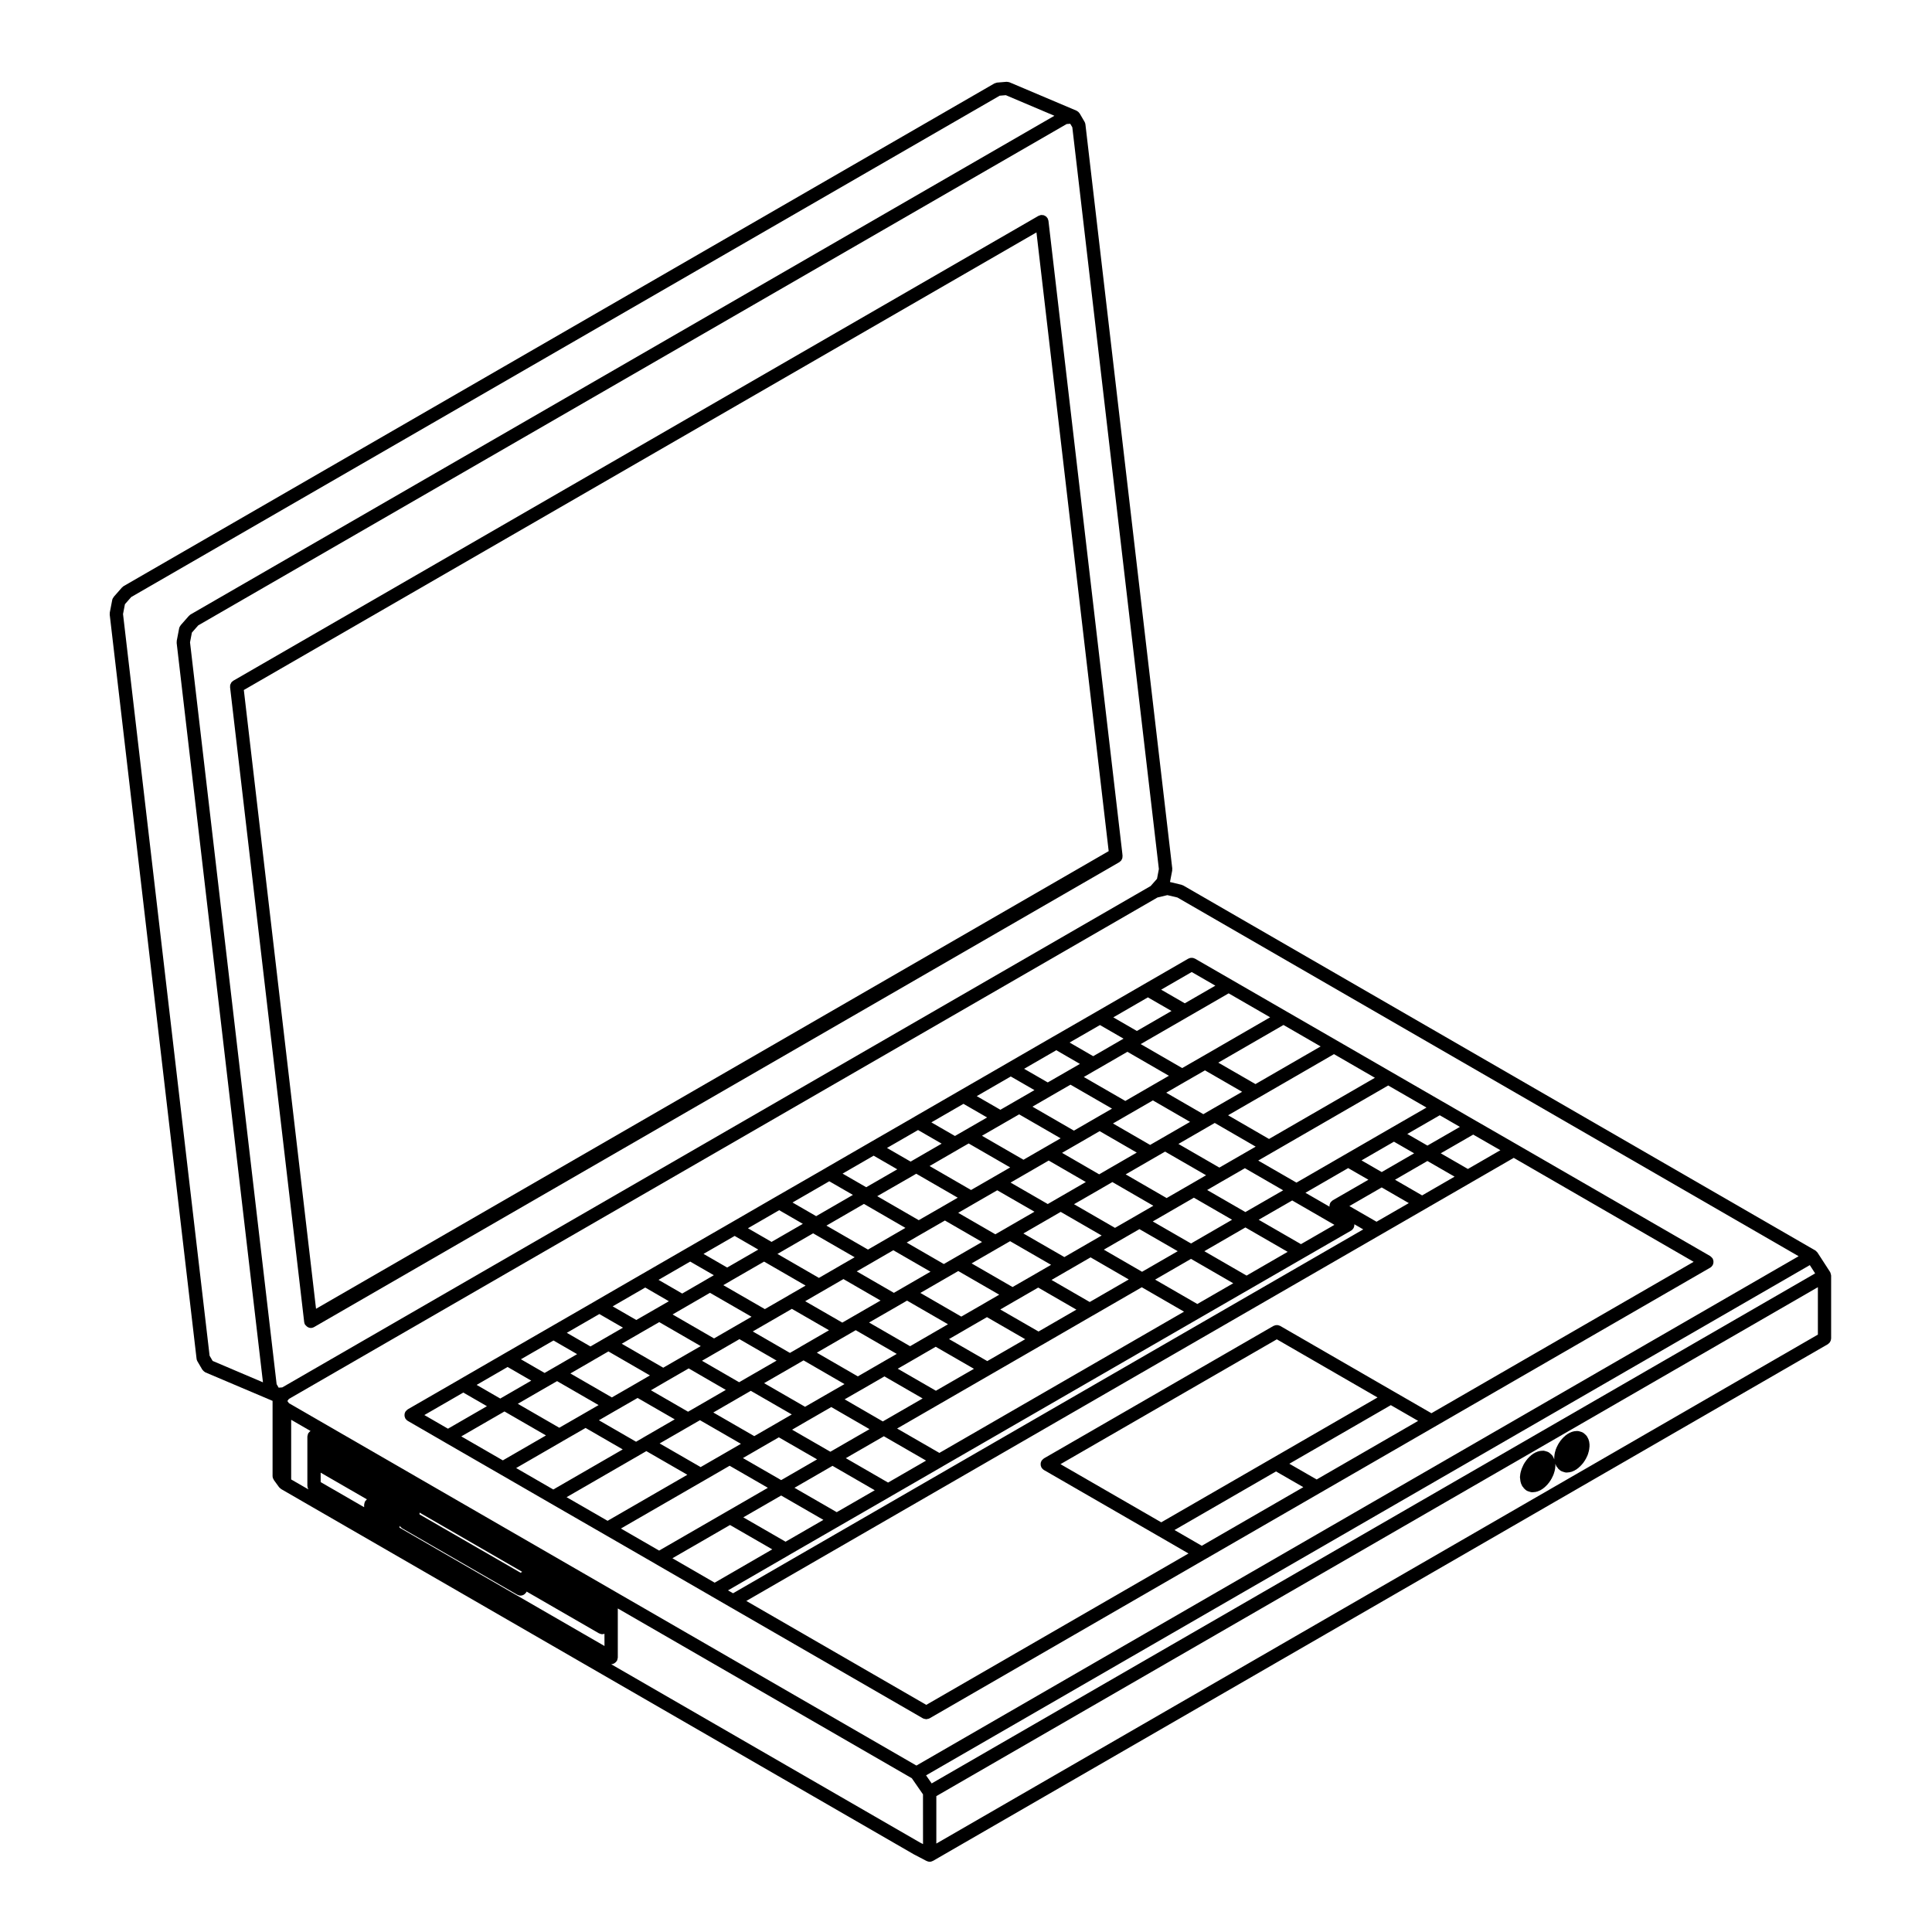
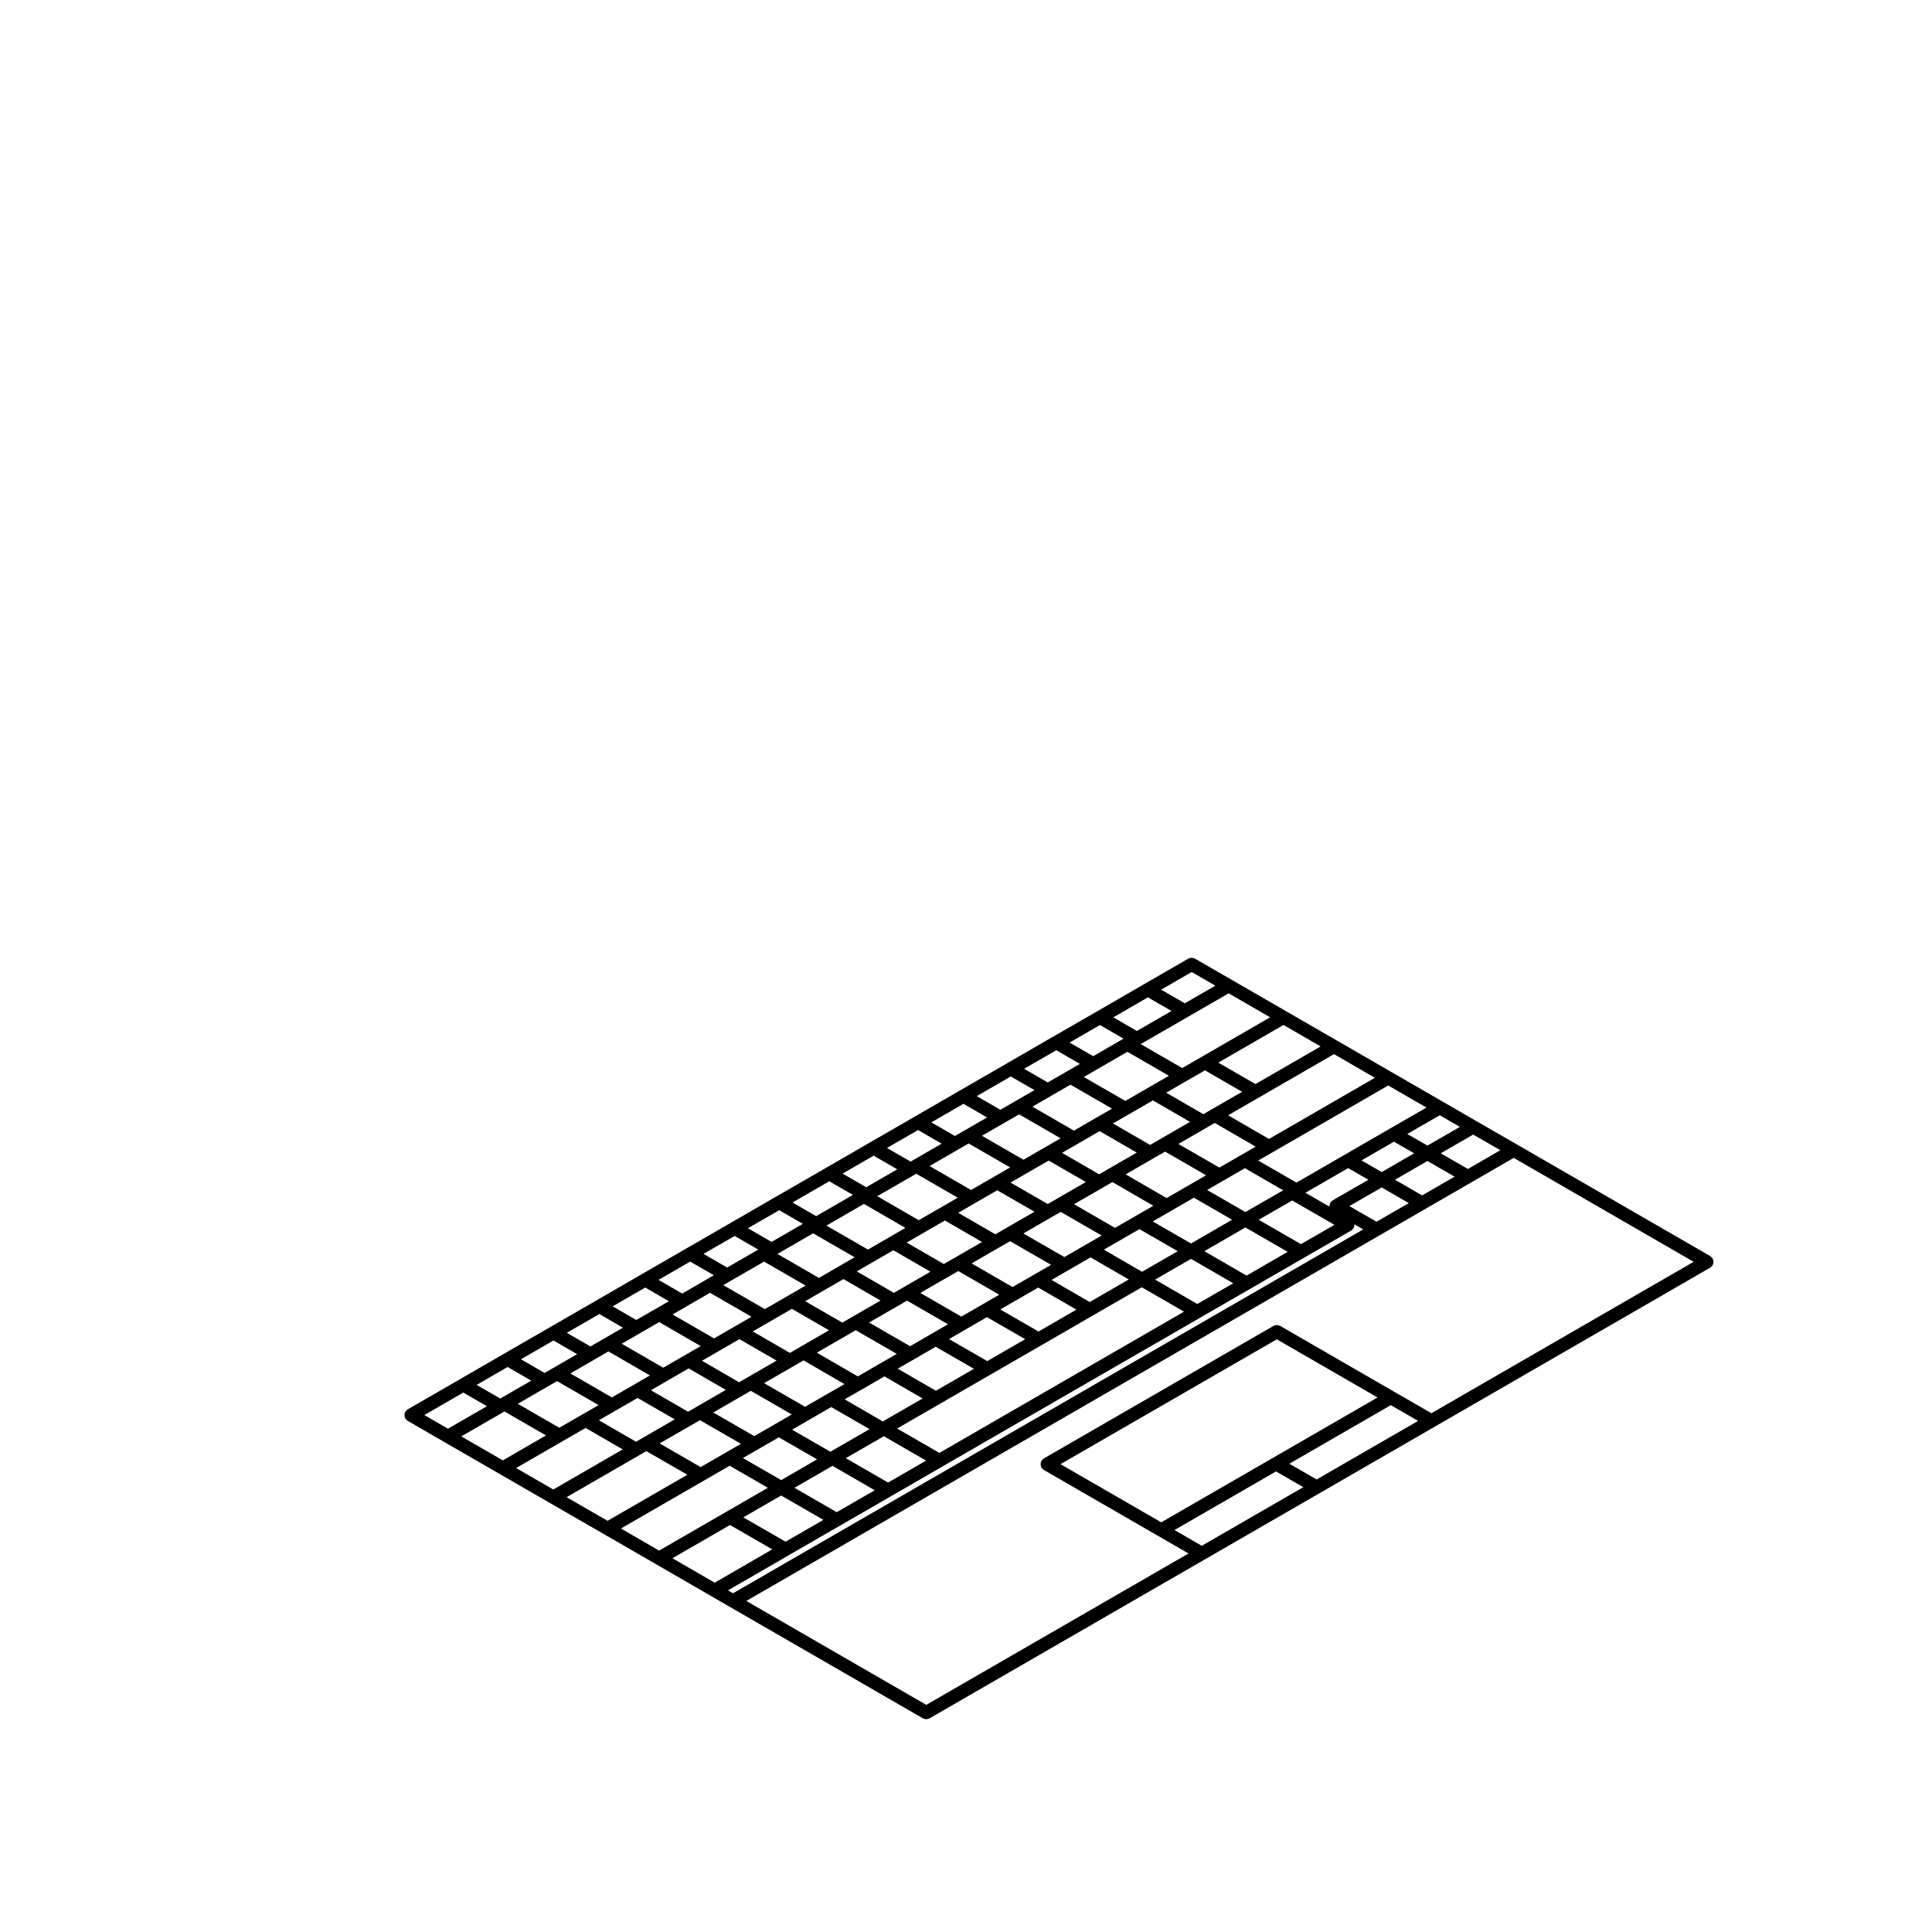
<svg xmlns="http://www.w3.org/2000/svg" fill="#000000" width="800px" height="800px" version="1.1" viewBox="144 144 512 512">
  <g>
-     <path d="m216.25 515.23c0 0.031-0.016 0.051-0.016 0.074v19.875c0 0.359 0.133 0.676 0.316 0.953 0.02 0.023 0 0.059 0.02 0.086l1.395 1.918s0.004 0 0.012 0.012c0.023 0.031 0.066 0.059 0.098 0.09 0.086 0.102 0.176 0.168 0.277 0.246 0.055 0.039 0.098 0.105 0.16 0.137l167.49 96.695c0.012 0.012 0.02 0.004 0.031 0.012l0.031 0.031 3.5 1.828c0.02 0.012 0.039 0 0.059 0.012 0.227 0.109 0.473 0.188 0.746 0.188h0.012c0.004 0 0 0 0 0h0.004c0.289 0 0.551-0.09 0.789-0.211 0.023-0.016 0.055-0.004 0.082-0.023l0.02-0.012 237.12-136.91c0.066-0.035 0.105-0.102 0.16-0.137 0.102-0.082 0.191-0.145 0.277-0.246 0.074-0.086 0.125-0.176 0.18-0.273 0.055-0.102 0.109-0.191 0.145-0.309 0.047-0.109 0.055-0.23 0.074-0.348 0.012-0.074 0.039-0.137 0.039-0.215v-16.645c0-0.035-0.02-0.07-0.02-0.105-0.004-0.117-0.039-0.227-0.07-0.344s-0.059-0.227-0.109-0.332c-0.016-0.031-0.016-0.07-0.035-0.102-0.012-0.02-0.031-0.031-0.039-0.051-0.004-0.012 0-0.02-0.004-0.031l-3.336-5.148c-0.016-0.02-0.035-0.031-0.047-0.051-0.059-0.086-0.141-0.141-0.215-0.223-0.066-0.059-0.117-0.137-0.188-0.191-0.039-0.023-0.074-0.047-0.105-0.07-0.02-0.012-0.031-0.023-0.047-0.035l-167.47-96.711c-0.074-0.047-0.156-0.047-0.238-0.082-0.082-0.035-0.145-0.086-0.23-0.105l-3.055-0.734 0.586-3.031c0.016-0.098-0.004-0.18-0.004-0.273 0.004-0.09 0.035-0.176 0.023-0.266l-23.016-197.21-0.004-0.004c-0.023-0.23-0.102-0.465-0.227-0.68l-1.293-2.215c-0.039-0.059-0.102-0.102-0.137-0.152-0.07-0.09-0.133-0.176-0.215-0.25-0.02-0.016-0.031-0.031-0.051-0.047-0.086-0.07-0.176-0.121-0.273-0.176-0.059-0.031-0.102-0.086-0.16-0.109l-17.746-7.516c-0.02-0.004-0.039-0.004-0.059-0.012-0.121-0.047-0.25-0.059-0.387-0.082-0.105-0.016-0.207-0.039-0.312-0.035-0.02 0-0.051-0.012-0.07-0.004l-2.457 0.203c-0.016 0-0.02 0.004-0.035 0.012-0.117 0.012-0.23 0.059-0.348 0.102-0.105 0.035-0.223 0.055-0.316 0.105-0.016 0.004-0.023 0.004-0.035 0.012l-230.75 133.21c-0.152 0.086-0.262 0.211-0.379 0.332-0.016 0.016-0.051 0.012-0.066 0.031l-2.18 2.481c-0.016 0.016-0.004 0.047-0.02 0.066-0.18 0.215-0.328 0.469-0.387 0.766l-0.645 3.336c-0.016 0.098 0.004 0.18 0 0.277 0 0.09-0.031 0.172-0.02 0.262l23.016 197.19v0.012c0.023 0.23 0.102 0.465 0.227 0.68l1.293 2.207c0.023 0.047 0.074 0.066 0.105 0.105 0.117 0.168 0.266 0.312 0.438 0.434 0.07 0.047 0.121 0.102 0.195 0.133 0.035 0.016 0.059 0.051 0.098 0.066l17.746 7.527c0.016 0.004 0.031-0.004 0.051 0.004zm9.824 8.164c-0.098 0.082-0.172 0.176-0.246 0.281-0.047 0.055-0.105 0.098-0.141 0.156-0.016 0.035-0.016 0.066-0.031 0.102-0.055 0.105-0.086 0.223-0.109 0.332-0.031 0.109-0.066 0.227-0.07 0.336 0 0.039-0.02 0.07-0.02 0.105v13.082c0 0.074 0.035 0.141 0.047 0.215 0.016 0.121 0.031 0.238 0.07 0.348 0.035 0.105 0.09 0.207 0.145 0.309 0.012 0.02 0.016 0.035 0.023 0.051l-4.578-2.641v-15.809l5.144 2.973c-0.09 0.055-0.164 0.094-0.234 0.16zm15.047 18.059c-0.098 0.086-0.172 0.176-0.246 0.281-0.039 0.055-0.105 0.098-0.141 0.156-0.02 0.035-0.016 0.07-0.035 0.105-0.055 0.105-0.082 0.215-0.109 0.332-0.031 0.109-0.059 0.227-0.07 0.336 0 0.039-0.02 0.07-0.02 0.105v0.656l-11.516-6.648-0.004-2.508 12.262 7.078c-0.051 0.035-0.078 0.074-0.121 0.105zm63.09 38.762-54.355-31.383c0.02-0.09 0.035-0.172 0.039-0.262 0-0.035 0.02-0.066 0.02-0.105v-0.137c0.004 0.016 0.004 0.031 0.016 0.047 0.016 0.023 0.047 0.035 0.059 0.066 0.047 0.07 0.098 0.133 0.145 0.195 0.086 0.102 0.176 0.168 0.277 0.246 0.059 0.039 0.102 0.105 0.16 0.137l30.512 17.602c0.023 0.02 0.055 0.012 0.082 0.023 0.242 0.121 0.504 0.211 0.789 0.211h0.004c0.289 0 0.551-0.086 0.789-0.207 0.066-0.031 0.117-0.082 0.176-0.117 0.18-0.125 0.332-0.277 0.457-0.453 0.031-0.047 0.074-0.059 0.102-0.105 0.016-0.035 0.016-0.066 0.031-0.102 0.016-0.031 0.047-0.055 0.055-0.086l19.156 11.059c0.023 0.012 0.055 0.004 0.082 0.02 0.242 0.121 0.504 0.211 0.789 0.211 0 0 0.004 0.004 0.004 0.004 0.211 0 0.402-0.055 0.59-0.117l0.008 3.254zm-49.023-34.875v-0.484l27.191 15.695-0.414 0.242zm133.43 87.367-0.875-0.453-81.797-47.23c0.004 0 0.012 0.004 0.02 0.004l0.004 0.004c0.289 0 0.551-0.09 0.789-0.211 0.066-0.035 0.117-0.082 0.176-0.121 0.18-0.117 0.332-0.273 0.457-0.453 0.031-0.039 0.074-0.055 0.102-0.102 0.016-0.031 0.016-0.07 0.031-0.102 0.055-0.105 0.086-0.215 0.109-0.332 0.031-0.117 0.066-0.227 0.07-0.344 0-0.035 0.02-0.07 0.02-0.105v-13.008l77.918 44.996 2.961 4.273 0.008 13.184zm237.14-147.59v12.57l-233.62 134.88v-12.574zm-0.727-3.652-234.13 135.16-1.484-2.137 234.2-135.22zm-169-99.617 164.62 95.062-233.79 134.98-166.28-96.023-0.422-0.578 0.395-0.551 230.18-132.89 2.629-0.629zm-28.406-205.05 0.551 0.938 22.938 196.57-0.492 2.586-1.684 1.914-230.13 132.87-0.961 0.074-0.539-0.934-22.949-196.59 0.492-2.574 1.684-1.918 230.14-132.86zm-227.27 327.86-0.809-1.383-22.941-196.55 0.504-2.606 1.668-1.898 230.15-132.86 1.629-0.137 12.871 5.457-228.91 132.15c-0.152 0.086-0.258 0.211-0.371 0.328-0.02 0.02-0.055 0.016-0.074 0.035l-2.191 2.492c-0.016 0.016-0.004 0.039-0.02 0.055-0.18 0.23-0.328 0.48-0.387 0.785l-0.637 3.316c-0.016 0.09 0.004 0.176 0 0.266 0 0.09-0.031 0.176-0.02 0.273l22.871 195.95z" />
-     <path d="m546.85 535.87 0.102 0.797c0.012 0.035 0.039 0.055 0.051 0.09 0.023 0.137 0.035 0.281 0.102 0.414l0.297 0.648c0.07 0.152 0.203 0.238 0.309 0.352 0.051 0.059 0.031 0.145 0.09 0.195l0.449 0.422c0.004 0.012 0.02 0.012 0.031 0.016 0.18 0.172 0.398 0.312 0.66 0.387l0.605 0.188c0.172 0.059 0.344 0.082 0.52 0.082h0.004c0.059 0 0.117 0 0.188-0.012l0.699-0.07c0.086-0.012 0.145-0.055 0.227-0.07 0.09-0.023 0.172-0.02 0.258-0.055l0.746-0.309c0.105-0.047 0.176-0.117 0.266-0.172 0.035-0.023 0.082-0.016 0.109-0.039l0.754-0.555c0.055-0.035 0.047-0.109 0.098-0.152 0.047-0.039 0.105-0.02 0.152-0.07l0.695-0.734c0.02-0.031 0.012-0.066 0.031-0.09 0.039-0.047 0.102-0.059 0.125-0.105l0.609-0.875c0.02-0.031 0-0.082 0.02-0.109 0.035-0.055 0.098-0.074 0.117-0.133l0.465-0.961c0.031-0.059 0.023-0.117 0.051-0.176 0.012-0.031 0.039-0.047 0.051-0.074l0.297-0.973c0.023-0.086 0.012-0.16 0.02-0.242 0.012-0.031 0.047-0.051 0.051-0.086l0.102-0.926c0.004-0.074-0.02-0.137-0.02-0.211 0-0.066 0.02-0.121 0.012-0.188l-0.02-0.188c0 0.012 0 0.016 0.004 0.023l0.281 0.648c0.074 0.172 0.223 0.266 0.332 0.398 0.055 0.059 0.039 0.152 0.102 0.207l0.473 0.422c0 0.004 0.012 0.004 0.012 0.012 0.18 0.156 0.395 0.293 0.641 0.363l0.598 0.195c0.176 0.055 0.352 0.082 0.527 0.082h0.004c0.059 0 0.109 0 0.172-0.012l0.707-0.07c0.105-0.012 0.188-0.059 0.281-0.086 0.09-0.023 0.176-0.016 0.258-0.055l0.734-0.324c0.09-0.039 0.141-0.105 0.215-0.152 0.039-0.023 0.082-0.016 0.117-0.035l0.746-0.551c0.051-0.035 0.047-0.105 0.09-0.145 0.047-0.039 0.105-0.02 0.152-0.07l0.707-0.746c0.02-0.02 0.012-0.059 0.031-0.086 0.039-0.047 0.102-0.066 0.137-0.109l0.598-0.875c0.023-0.031 0.004-0.074 0.031-0.105 0.031-0.051 0.086-0.07 0.105-0.121l0.469-0.957c0.035-0.07 0.031-0.137 0.055-0.207 0.012-0.035 0.051-0.051 0.059-0.086l0.277-0.984c0.02-0.074 0.012-0.141 0.02-0.211 0.004-0.031 0.039-0.051 0.039-0.082l0.102-0.918c0.012-0.07-0.016-0.133-0.016-0.203-0.004-0.07 0.023-0.133 0.016-0.203l-0.102-0.816c-0.012-0.086-0.059-0.145-0.082-0.227-0.02-0.09-0.02-0.188-0.059-0.277l-0.305-0.629c-0.105-0.227-0.242-0.418-0.414-0.574l-0.004-0.004-0.465-0.434c-0.012-0.004-0.023-0.004-0.031-0.012-0.188-0.172-0.406-0.312-0.664-0.383l-0.551-0.168c-0.223-0.074-0.465-0.105-0.711-0.082-0.016 0-0.035-0.004-0.051 0l-0.68 0.066c-0.102 0.012-0.176 0.059-0.273 0.086-0.086 0.023-0.176 0.02-0.258 0.055l-0.746 0.324c-0.105 0.047-0.172 0.117-0.262 0.176-0.023 0.02-0.066 0.004-0.09 0.023l-0.734 0.543c-0.047 0.035-0.039 0.102-0.086 0.133-0.039 0.035-0.102 0.023-0.137 0.066l-0.711 0.734c-0.035 0.039-0.02 0.102-0.051 0.141-0.039 0.039-0.102 0.039-0.133 0.086l-0.605 0.887c-0.016 0.023 0 0.055-0.016 0.074-0.035 0.055-0.086 0.09-0.109 0.145l-0.469 0.957c-0.023 0.047-0.02 0.098-0.035 0.141-0.02 0.051-0.059 0.09-0.082 0.137l-0.277 0.973c-0.02 0.051-0.004 0.105-0.016 0.156-0.012 0.051-0.047 0.098-0.047 0.145l-0.102 0.926c-0.012 0.074 0.02 0.137 0.02 0.207 0 0.07-0.023 0.125-0.02 0.195l0.031 0.227c-0.012-0.035-0.012-0.07-0.02-0.102l-0.297-0.648c-0.105-0.227-0.246-0.418-0.418-0.57l-0.465-0.422c-0.004-0.012-0.02-0.004-0.023-0.012-0.188-0.168-0.402-0.309-0.66-0.379l-0.59-0.176c-0.215-0.074-0.453-0.102-0.699-0.074-0.004 0-0.012 0.004-0.02 0.004l-0.672 0.066c-0.09 0.012-0.152 0.055-0.23 0.074-0.09 0.02-0.176 0.016-0.262 0.055l-0.754 0.309c-0.109 0.051-0.191 0.125-0.289 0.188-0.031 0.02-0.07 0.004-0.102 0.031l-0.746 0.551c-0.051 0.035-0.039 0.102-0.086 0.137-0.047 0.035-0.109 0.031-0.152 0.07l-0.707 0.746c-0.035 0.039-0.016 0.09-0.051 0.125-0.031 0.039-0.086 0.035-0.109 0.082l-0.609 0.867c-0.016 0.031 0 0.059-0.016 0.09-0.039 0.059-0.102 0.105-0.133 0.172l-0.441 0.953c-0.02 0.047-0.02 0.086-0.035 0.125-0.016 0.039-0.051 0.074-0.066 0.109l-0.297 0.992c-0.016 0.051 0 0.105-0.012 0.16-0.012 0.051-0.047 0.098-0.051 0.141l-0.105 0.926c-0.004 0.07 0.016 0.137 0.016 0.207 0.012 0.078 0.023 0.152 0.031 0.234z" />
    <path d="m447.31 404.75-12.695 7.34-11.562 6.66h-0.012l-12.055 6.969c-0.004 0-0.004 0.004-0.012 0.012l-12.539 7.238c0 0.004 0 0.004-0.004 0.004l-12.031 6.949s0 0.004-0.004 0.012l-11.758 6.777c0 0.004 0 0-0.004 0.004l-11.758 6.793s0 0.004-0.004 0.012l-13.258 7.633h-0.004l-11.805 6.828h-0.004l-11.773 6.793-11.914 6.879h-0.004l-12.156 7.027s0 0.004-0.004 0.012l-12.152 7.008-12.156 7.012c0 0.004 0 0.004-0.004 0.004l-11.734 6.781s0 0.004-0.004 0.012l-13.844 7.981c-0.031 0.02-0.047 0.051-0.074 0.07-0.105 0.07-0.188 0.152-0.277 0.242-0.086 0.086-0.16 0.16-0.227 0.262-0.02 0.031-0.051 0.047-0.07 0.082-0.035 0.059-0.039 0.133-0.07 0.195-0.051 0.117-0.098 0.227-0.117 0.352-0.02 0.105-0.02 0.215-0.02 0.324 0 0.117 0 0.223 0.02 0.332 0.02 0.121 0.066 0.23 0.117 0.344 0.031 0.07 0.031 0.141 0.07 0.207 0.016 0.023 0.047 0.035 0.059 0.059 0.145 0.23 0.332 0.438 0.586 0.586l0.012 0.004s0 0.004 0.004 0.004l9.766 5.648v0.004l14.531 8.383h0.004l13.367 7.723 0.004 0.004 14.395 8.297 13.645 7.871c0 0.004 0 0.012 0.004 0.012l14.73 8.508h0.004 0.004c0 0.004 0.004 0.004 0.004 0.012l4.84 2.797 51.219 29.57c0 0.004 0.004 0 0.004 0.004 0.195 0.109 0.418 0.141 0.641 0.172 0.082 0.012 0.152 0.059 0.23 0.059 0.082 0 0.152-0.051 0.23-0.059 0.223-0.031 0.441-0.059 0.641-0.172 0-0.004 0.004 0 0.004-0.004l72.996-42.148 0.004-0.004h0.012l30.441-17.574 103.44-59.715c0.258-0.145 0.438-0.352 0.586-0.59 0.016-0.023 0.047-0.031 0.066-0.059 0.039-0.07 0.039-0.137 0.07-0.207 0.051-0.109 0.09-0.223 0.109-0.344 0.023-0.105 0.023-0.215 0.023-0.328 0-0.109 0-0.223-0.023-0.328-0.023-0.121-0.066-0.23-0.109-0.344-0.031-0.07-0.031-0.137-0.07-0.207-0.02-0.031-0.055-0.051-0.074-0.082-0.066-0.102-0.145-0.18-0.23-0.266-0.09-0.086-0.168-0.168-0.262-0.227-0.035-0.023-0.051-0.059-0.086-0.082l-51.219-29.578-10.715-6.172h-0.012l-8.855-5.129h-0.012l-13.664-7.891-14.379-8.305-13.383-7.723-14.52-8.383-9.793-5.648c-0.066-0.035-0.137-0.039-0.207-0.07-0.109-0.051-0.223-0.098-0.344-0.117-0.105-0.02-0.215-0.023-0.328-0.023-0.109 0-0.223 0-0.328 0.023-0.125 0.02-0.238 0.066-0.348 0.117-0.066 0.031-0.137 0.031-0.203 0.07zm-11.809 10.898 6.246 3.606-8.039 4.648-6.258-3.621zm78.188 40.996 8.59-4.969 7.199 4.152-8.602 4.969zm3.66 6.191-8.555 4.938-7.195-4.152 8.566-4.938zm-7.18-8.227-5.352-3.09 8.594-4.961 5.352 3.082zm-3.527 2.035-9.453 5.453c-0.035 0.02-0.051 0.051-0.086 0.07-0.102 0.066-0.176 0.145-0.262 0.23-0.086 0.086-0.168 0.168-0.23 0.262-0.02 0.035-0.051 0.051-0.07 0.086-0.039 0.066-0.047 0.137-0.07 0.207-0.051 0.109-0.098 0.223-0.117 0.336-0.02 0.109-0.023 0.223-0.02 0.332-0.004 0.051-0.02 0.102-0.016 0.152l-6.363-3.672 11.324-6.543zm-9.004 11.957-8.871 5.113-11.203-6.465 8.883-5.113zm-202.48 39.379 6.195-3.582c0-0.004 0.004-0.012 0.004-0.012l3.879-2.242 11.004 6.359-4.16 2.414-5.93 3.414zm7.473 8.383-4.316 2.492c0 0.004-0.004 0.004-0.004 0.004l-6.098 3.508-10.992-6.348 7.977-4.609h0.004l2.43-1.395zm27.402-11.746 4.066-2.348 0.012-0.004h0.004l5.844-3.379 9.848 5.688-7.719 4.453-2.207 1.281zm6.316 7.723-7.727 4.469-2.277 1.309-9.844-5.684 4.156-2.414 5.856-3.375zm37.965-17.859 7.441-4.281c0-0.004 0.004-0.004 0.004-0.012h0.004 0.004l2.609-1.512 10.852 6.266-4.141 2.398s-0.004 0-0.004 0.004l-5.898 3.414zm7.336 8.316-4.152 2.394c0 0.004 0 0.004-0.004 0.004l-6.16 3.562-10.863-6.281 7.633-4.414h0.004l2.672-1.547zm6.254-16.156 7.094-4.098 2.953-1.703 10.855 6.266-4.141 2.394s0 0.004-0.004 0.012l-5.906 3.402zm13.582-7.828 7.176-4.144 3.023-1.742 10.863 6.266-4.293 2.481c-0.004 0-0.004 0.004-0.012 0.012l-5.906 3.394zm13.719-7.934 7.344-4.242h0.004l2.543-1.477 10.855 6.266-3.828 2.211-6.055 3.5zm13.422-7.75 7.531-4.336c0-0.004 0.004-0.004 0.004-0.012h0.012v-0.004l2.621-1.516 10.852 6.277-4.555 2.629-0.012 0.012-5.598 3.219zm-4.41-1.523-2.551 1.477-9.855-5.688 4.301-2.481 5.805-3.356 9.84 5.691zm-6.074 3.512-7.344 4.238v0.004l-3.019 1.742-9.844-5.688 4.266-2.473s0-0.004 0.004-0.004h0.004l6.07-3.5zm-13.891 8.02-7.176 4.141-2.953 1.703-9.844-5.688 4.082-2.363h0.004l6.047-3.481zm-13.664 7.875-7.094 4.098-2.606 1.508-9.84-5.688 3.836-2.207 0.004-0.004 0.004-0.004 5.844-3.387zm-13.23 7.644-7.457 4.301-2.68 1.547-9.84-5.672 4.519-2.613 5.621-3.25zm-13.66 7.879-7.629 4.41c0 0.004-0.004 0.012-0.004 0.012l-2.727 1.578-9.848-5.688 4.09-2.359 6.277-3.629zm-9.484 9.566 2.734-1.586 10.855 6.281-4.383 2.516c0 0.004 0 0.004-0.004 0.004l-6.07 3.496-10.852-6.262zm4 14.285c0.008 0 0.008-0.008 0 0l0.012-0.004 6.07-3.5 10.133 5.859-10.375 5.984-10.141-5.844zm9.621-5.547 4.367-2.508c0.004 0 0.012 0 0.016-0.004 0-0.004 0.004 0 0.004-0.004l6.168-3.562 10.117 5.844-10.551 6.09zm14.074-8.117 4.141-2.387 0.012-0.004v-0.004l5.91-3.422 10.137 5.844-10.082 5.812zm13.594-7.856 4.141-2.394s0-0.004 0.004-0.012l5.906-3.406 10.137 5.848-10.051 5.801zm13.582-7.84 4.141-2.398 5.91-3.406 10.121 5.844-10.035 5.801zm13.578-7.828 4.293-2.484c0.004 0 0.012 0 0.012-0.004l6.047-3.496 10.121 5.856-10.348 5.977zm13.863-8.027 3.82-2.207s0-0.004 0.004-0.004l0.016-0.004 5.598-3.223 10.148 5.848-9.453 5.453zm12.969-7.477 4.555-2.629c0.004 0 0.004-0.004 0.012-0.012l6.332-3.652 10.121 5.844-10.883 6.293zm10.02-9.859c-0.004 0.008-0.004 0.008 0 0l-6.344 3.664-10.855-6.277 7.336-4.238 0.012-0.012h0.004l3.094-1.785 10.863 6.266zm-7.625-12.203-3.098 1.785-9.844-5.688 4.156-2.398c0.004-0.004 0.004-0.004 0.012-0.004l6.418-3.707 9.844 5.691zm-6.637 3.816-7.344 4.242-0.004 0.004-2.613 1.516-9.84-5.691 4.019-2.316 0.016-0.004 0.004-0.004 5.926-3.43zm-10.719-9.25-5.93 3.43-11-6.352 4.934-2.852h0.004l0.004-0.012h0.004l5.144-2.961 11.004 6.348zm-9.453 5.465-4.031 2.324c0 0.004-0.004 0.004-0.012 0.004l-5.805 3.352-11.004-6.352 5.769-3.324 4.086-2.352zm-13.371 7.719-4.301 2.484-6.07 3.496-10.992-6.352 7.613-4.398s0-0.004 0.004-0.012l2.742-1.57zm-13.898 8.02-4.277 2.473c0 0.004-0.004 0.004-0.004 0.004l-6.055 3.481-11-6.359 9.727-5.586c0-0.004 0-0.004 0.004-0.012l0.609-0.352zm-13.867 8.004-4.082 2.363s-0.004 0-0.004 0.004l-5.836 3.379-11.012-6.352 9.945-5.75zm-13.449 7.781-3.84 2.207c-0.004 0.004-0.012 0.004-0.012 0.012l-5.621 3.25-10.992-6.352 9.457-5.461zm-13.004 7.504-4.519 2.609s0 0.004-0.004 0.012l-6.273 3.617-11.012-6.348 1.898-1.098s0-0.004 0.004-0.012l8.906-5.133zm-14.324 8.266-4.09 2.359h-0.004l-5.844 3.379-10.992-6.352 3.414-1.969 0.012-0.012 6.488-3.754zm-13.461 7.773-4.082 2.348-5.859 3.379-11-6.352 4.742-2.734c0-0.004 0.004-0.012 0.012-0.012l5.188-2.984zm-22.684 17.16v0l0.012-0.004 5.934-3.414 9.84 5.672-8.402 4.856c0 0.004-0.004 0.012-0.004 0.012l-1.84 1.062-9.848-5.688zm20.199 3.785 2.277-1.309 10.855 6.262-3.883 2.246-6.793 3.918-10.867-6.266zm5.809-3.348 7.727-4.469s0.004 0 0.004-0.004l2.207-1.273 10.863 6.266-4.309 2.492c0 0.004-0.004 0.004-0.004 0.004l-5.633 3.246zm11.738 9.832s0-0.004 0.004-0.012l5.629-3.238 10.137 5.84-9.516 5.496-10.137-5.844zm17.441 18.625-10.027 5.785-11.195-6.457 10.027-5.785zm-7.664-8.5 10.078-5.82 11.195 6.469-10.078 5.809zm13.605-7.856 10.078-5.809 11.195 6.457-10.078 5.82zm13.594-7.852 11.168-6.449 13.609-7.856 13.574-7.836h0.012l13.559-7.844h0.012l12.906-7.453 11.199 6.465-64.836 37.434zm68.371-39.465 9.516-5.496 11.191 6.465-9.516 5.492zm13.047-7.531 10.883-6.293 11.199 6.465-10.891 6.293zm10.879-10.371-10.133-5.844 4.098-2.379c0.004 0 0.004-0.004 0.004-0.004h0.012l5.891-3.394 10.141 5.856zm-1.008-15.18-5.891 3.394-10.848-6.266 7.465-4.309c0-0.004 0-0.004 0.004-0.012h0.012l0.004-0.004 2.141-1.238 10.852 6.281zm-7.992-12.004-2.144 1.246-9.84-5.691 5.117-2.961c0.004 0 0.012 0 0.012-0.004l5.144-2.957 9.848 5.684zm-16.395-5.977-6.422 3.715-11.004-6.348 3.356-1.941 0.012-0.004c0.004-0.004 0.004-0.004 0.012-0.004l8.176-4.727 10.992 6.352zm-24.715-9.73 6.258 3.629-3.379 1.949-5.144 2.961-6.266-3.613zm-12.062 6.961 6.273 3.613-4.938 2.852c0 0.004-0.004 0.004-0.004 0.004l-4.086 2.352-6.266-3.613zm-12.543 7.25 6.266 3.613-5.769 3.324-2.75 1.582-6.254-3.606zm-12.031 6.945 6.254 3.606-7.613 4.402s-0.004 0-0.004 0.004l-0.609 0.352-6.262-3.617zm-11.77 6.793 6.262 3.617-8.23 4.746-6.262-3.613zm-11.758 6.785 6.266 3.613-9.742 5.629-6.266-3.617zm-13.27 7.664 6.266 3.617-8.293 4.785-6.258-3.617zm-11.805 6.82 6.258 3.617-8.242 4.758-6.266-3.617zm-11.785 6.797 6.266 3.613-1.898 1.098c0 0.004-0.004 0.012-0.004 0.012l-6.481 3.75-6.273-3.629zm-11.914 6.879 6.266 3.629-3.43 1.98h-0.004l-5.199 2.992-6.262-3.613zm-12.16 7.023 6.262 3.613-4.734 2.734s-0.004 0-0.004 0.004l-3.879 2.242-6.266-3.617zm-12.156 7.012 6.266 3.617-6.195 3.586h-0.004l-2.422 1.395-6.273-3.621zm-12.156 7.019 6.266 3.621-7.977 4.606c0 0.004 0 0.004-0.004 0.012l-0.23 0.125-6.262-3.617zm-22.062 12.738 10.324-5.961 6.258 3.617-10.324 5.961zm9.785 5.656 11.191-6.457 0.012-0.012 0.242-0.137 11 6.352-11.43 6.609zm14.539 8.387 12.312-7.113s0-0.004 0.004-0.012l6.086-3.5 9.844 5.688-18.402 10.625zm13.367 7.723 19.277-11.129 0.012-0.012 1.848-1.066 10.867 6.266-21.137 12.203zm14.398 8.305 22.016-12.707h0.004l6.793-3.926 10.133 5.844-10.906 6.297-17.914 10.34zm13.648 7.879 15.266-8.812 11.195 6.457-15.262 8.828zm14.727 8.516 16.141-9.336s0-0.004 0.004-0.012l13.547-7.812 13.594-7.844 0.012-0.012 13.609-7.856c0-0.004 0-0.004 0.004-0.012l68.352-39.457 13.035-7.523 0.012-0.004 14.426-8.332 12.398-7.144c0.258-0.145 0.438-0.352 0.586-0.59 0.016-0.023 0.047-0.031 0.066-0.059 0.035-0.07 0.039-0.137 0.07-0.207 0.051-0.109 0.09-0.223 0.109-0.344 0.023-0.105 0.023-0.215 0.023-0.328 0-0.055 0.016-0.105 0.012-0.152l2.352 1.359-167.01 96.43zm125.56-11.82-7.227-4.176 26.898-15.527 7.238 4.168zm-10.742-6.219-26.703-15.41 57.332-33.086 26.688 15.41-27.781 16.043zm41.184-11.355-7.238-4.168 26.895-15.527 7.238 4.172zm99.91-57.68-69.492 40.125-9.883-5.699-30.207-17.445c-0.066-0.039-0.137-0.047-0.203-0.07-0.117-0.051-0.227-0.098-0.344-0.117-0.109-0.02-0.223-0.02-0.332-0.02-0.105 0-0.215 0-0.328 0.02-0.121 0.023-0.23 0.07-0.336 0.117-0.07 0.023-0.145 0.031-0.211 0.07l-60.859 35.121c-0.035 0.02-0.047 0.051-0.074 0.07-0.105 0.07-0.188 0.152-0.277 0.238-0.082 0.09-0.16 0.168-0.227 0.266-0.02 0.031-0.051 0.051-0.07 0.082-0.039 0.066-0.047 0.137-0.07 0.207-0.051 0.109-0.098 0.223-0.117 0.344-0.02 0.105-0.023 0.215-0.02 0.328-0.004 0.109 0 0.223 0.02 0.328 0.023 0.121 0.07 0.23 0.117 0.344 0.023 0.07 0.031 0.141 0.07 0.207 0.012 0.031 0.039 0.035 0.059 0.059 0.145 0.238 0.332 0.441 0.586 0.59l30.23 17.445h0.008c0.004 0 0.004 0.004 0.004 0.004l8.086 4.68-69.492 40.117-47.691-27.539 179.97-103.9h0.004l0.012-0.012 12.133-7.004v-0.004l11.254-6.5zm-51.219-29.578-8.609 4.973-7.195-4.152 8.605-4.957zm-10.727-6.18-8.602 4.957-5.344-3.082 8.609-4.957zm-8.855-5.121-9.492 5.465-12.121 7.004c0 0.004-0.004 0-0.012 0.004l-12.832 7.418-10.137-5.844 3.723-2.152h0.004l0.012-0.004v-0.004l30.711-17.738zm-13.668-7.891-28.062 16.211-10.848-6.277 8.137-4.695h0.012l19.914-11.508zm-14.383-8.309-17.27 9.977-9.855-5.684 17.277-9.98zm-13.383-7.723-18.156 10.496-0.012 0.004-5.141 2.957-10.992-6.352 12.559-7.246 10.746-6.203zm-20.785-11.996 6.266 3.613-8.098 4.676-6.262-3.613zm-5.356 10.324-9.176 5.297-6.246-3.606 9.164-5.301z" />
-     <path d="m224.56 493.91v0.012l0.055 0.449v0.004c0.031 0.227 0.102 0.453 0.223 0.664 0.066 0.109 0.18 0.172 0.266 0.273 0.082 0.082 0.137 0.156 0.23 0.227 0.301 0.227 0.641 0.379 1.012 0.383h0.012 0.004c0.07 0 0.137 0 0.207-0.012 0.242-0.031 0.469-0.105 0.672-0.227l213.38-123.19c0.074-0.039 0.117-0.109 0.18-0.16 0.109-0.086 0.23-0.168 0.316-0.277 0.07-0.09 0.105-0.195 0.156-0.297 0.051-0.102 0.117-0.191 0.145-0.301 0.039-0.145 0.039-0.297 0.047-0.449 0.004-0.074 0.031-0.141 0.023-0.211l-0.004-0.039c-0.004-0.004-0.004-0.004-0.004-0.012l-0.039-0.402v-0.016-0.016-0.012-0.004l-19.59-167.77-0.004-0.004c-0.016-0.145-0.082-0.289-0.137-0.43-0.031-0.082-0.039-0.168-0.082-0.238v-0.004c-0.031-0.039-0.07-0.066-0.098-0.105-0.105-0.152-0.223-0.301-0.363-0.414-0.055-0.039-0.109-0.055-0.168-0.086-0.141-0.086-0.281-0.172-0.449-0.215-0.121-0.035-0.258-0.023-0.383-0.031-0.102-0.004-0.18-0.035-0.277-0.02h-0.004c-0.141 0.016-0.273 0.086-0.406 0.133-0.086 0.035-0.18 0.047-0.262 0.09h-0.004l-213.36 123.18-0.012 0.004c-0.051 0.031-0.082 0.082-0.125 0.109-0.141 0.102-0.277 0.203-0.383 0.336-0.07 0.09-0.105 0.195-0.152 0.297-0.051 0.102-0.117 0.195-0.152 0.309-0.051 0.172-0.051 0.352-0.047 0.527 0 0.051-0.016 0.098-0.012 0.145v0.012 0.004zm194.11-288.32 19.141 163.97-210.06 121.28-19.133-163.98z" />
  </g>
</svg>